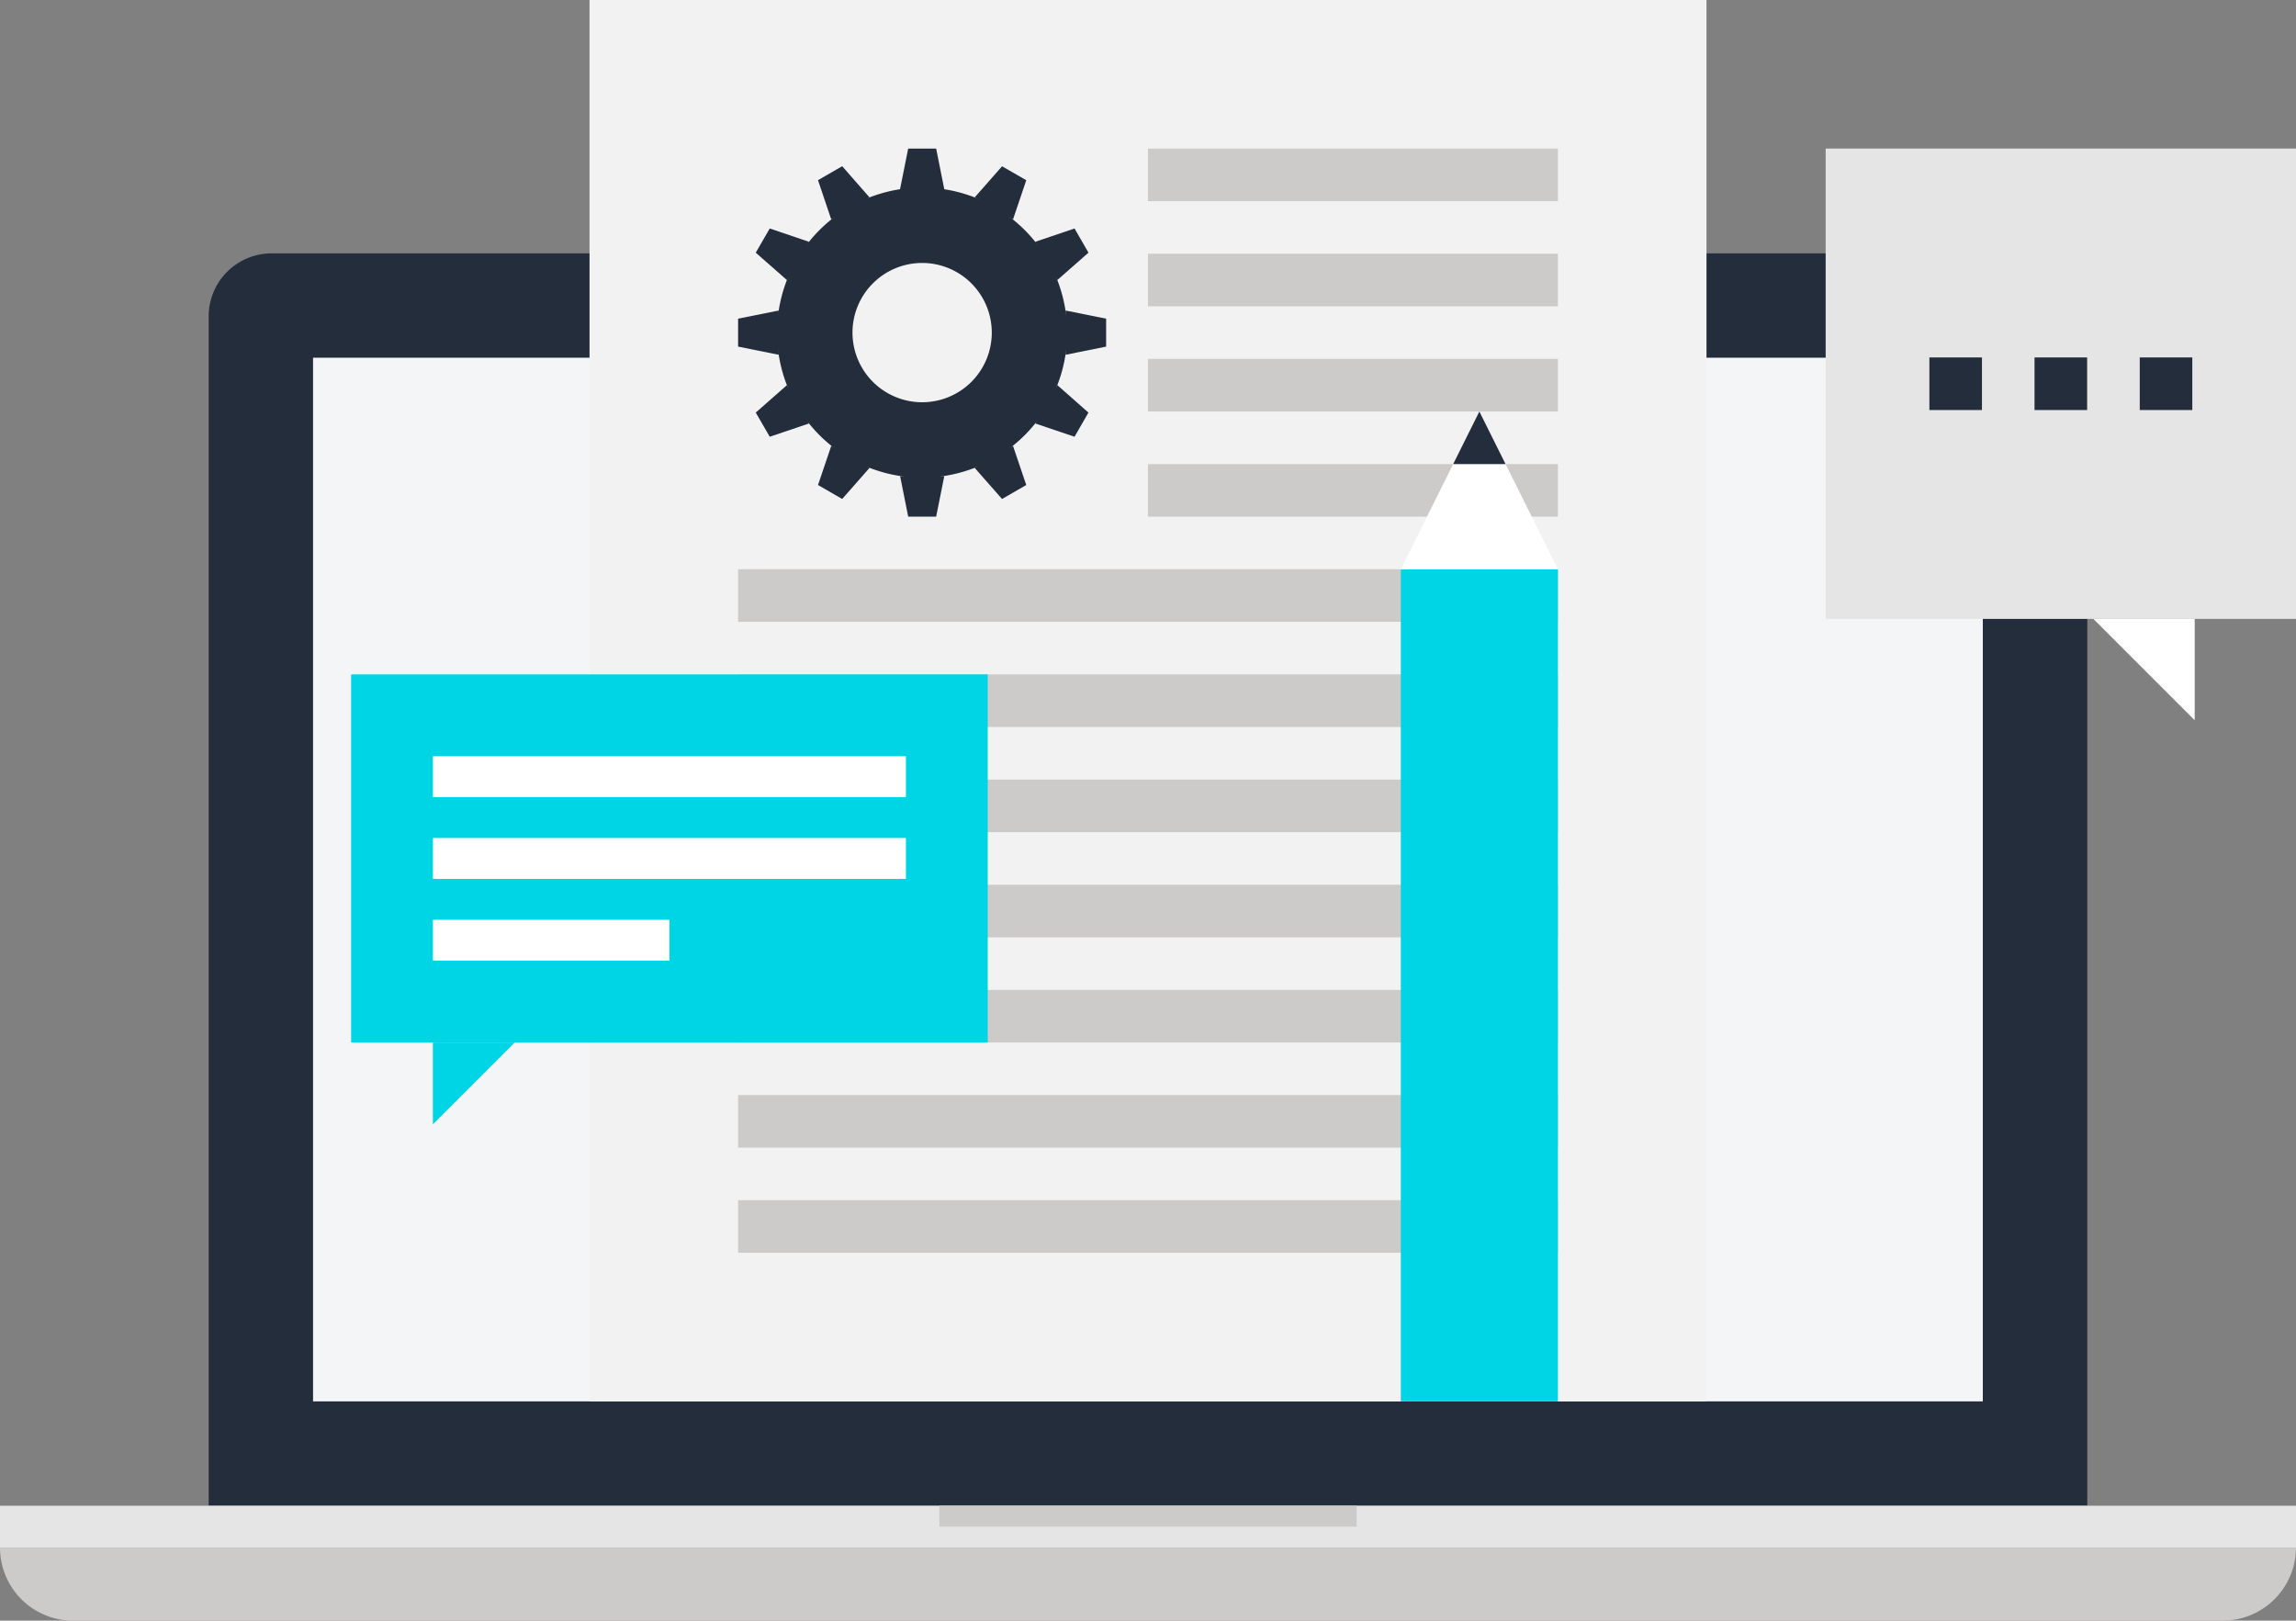
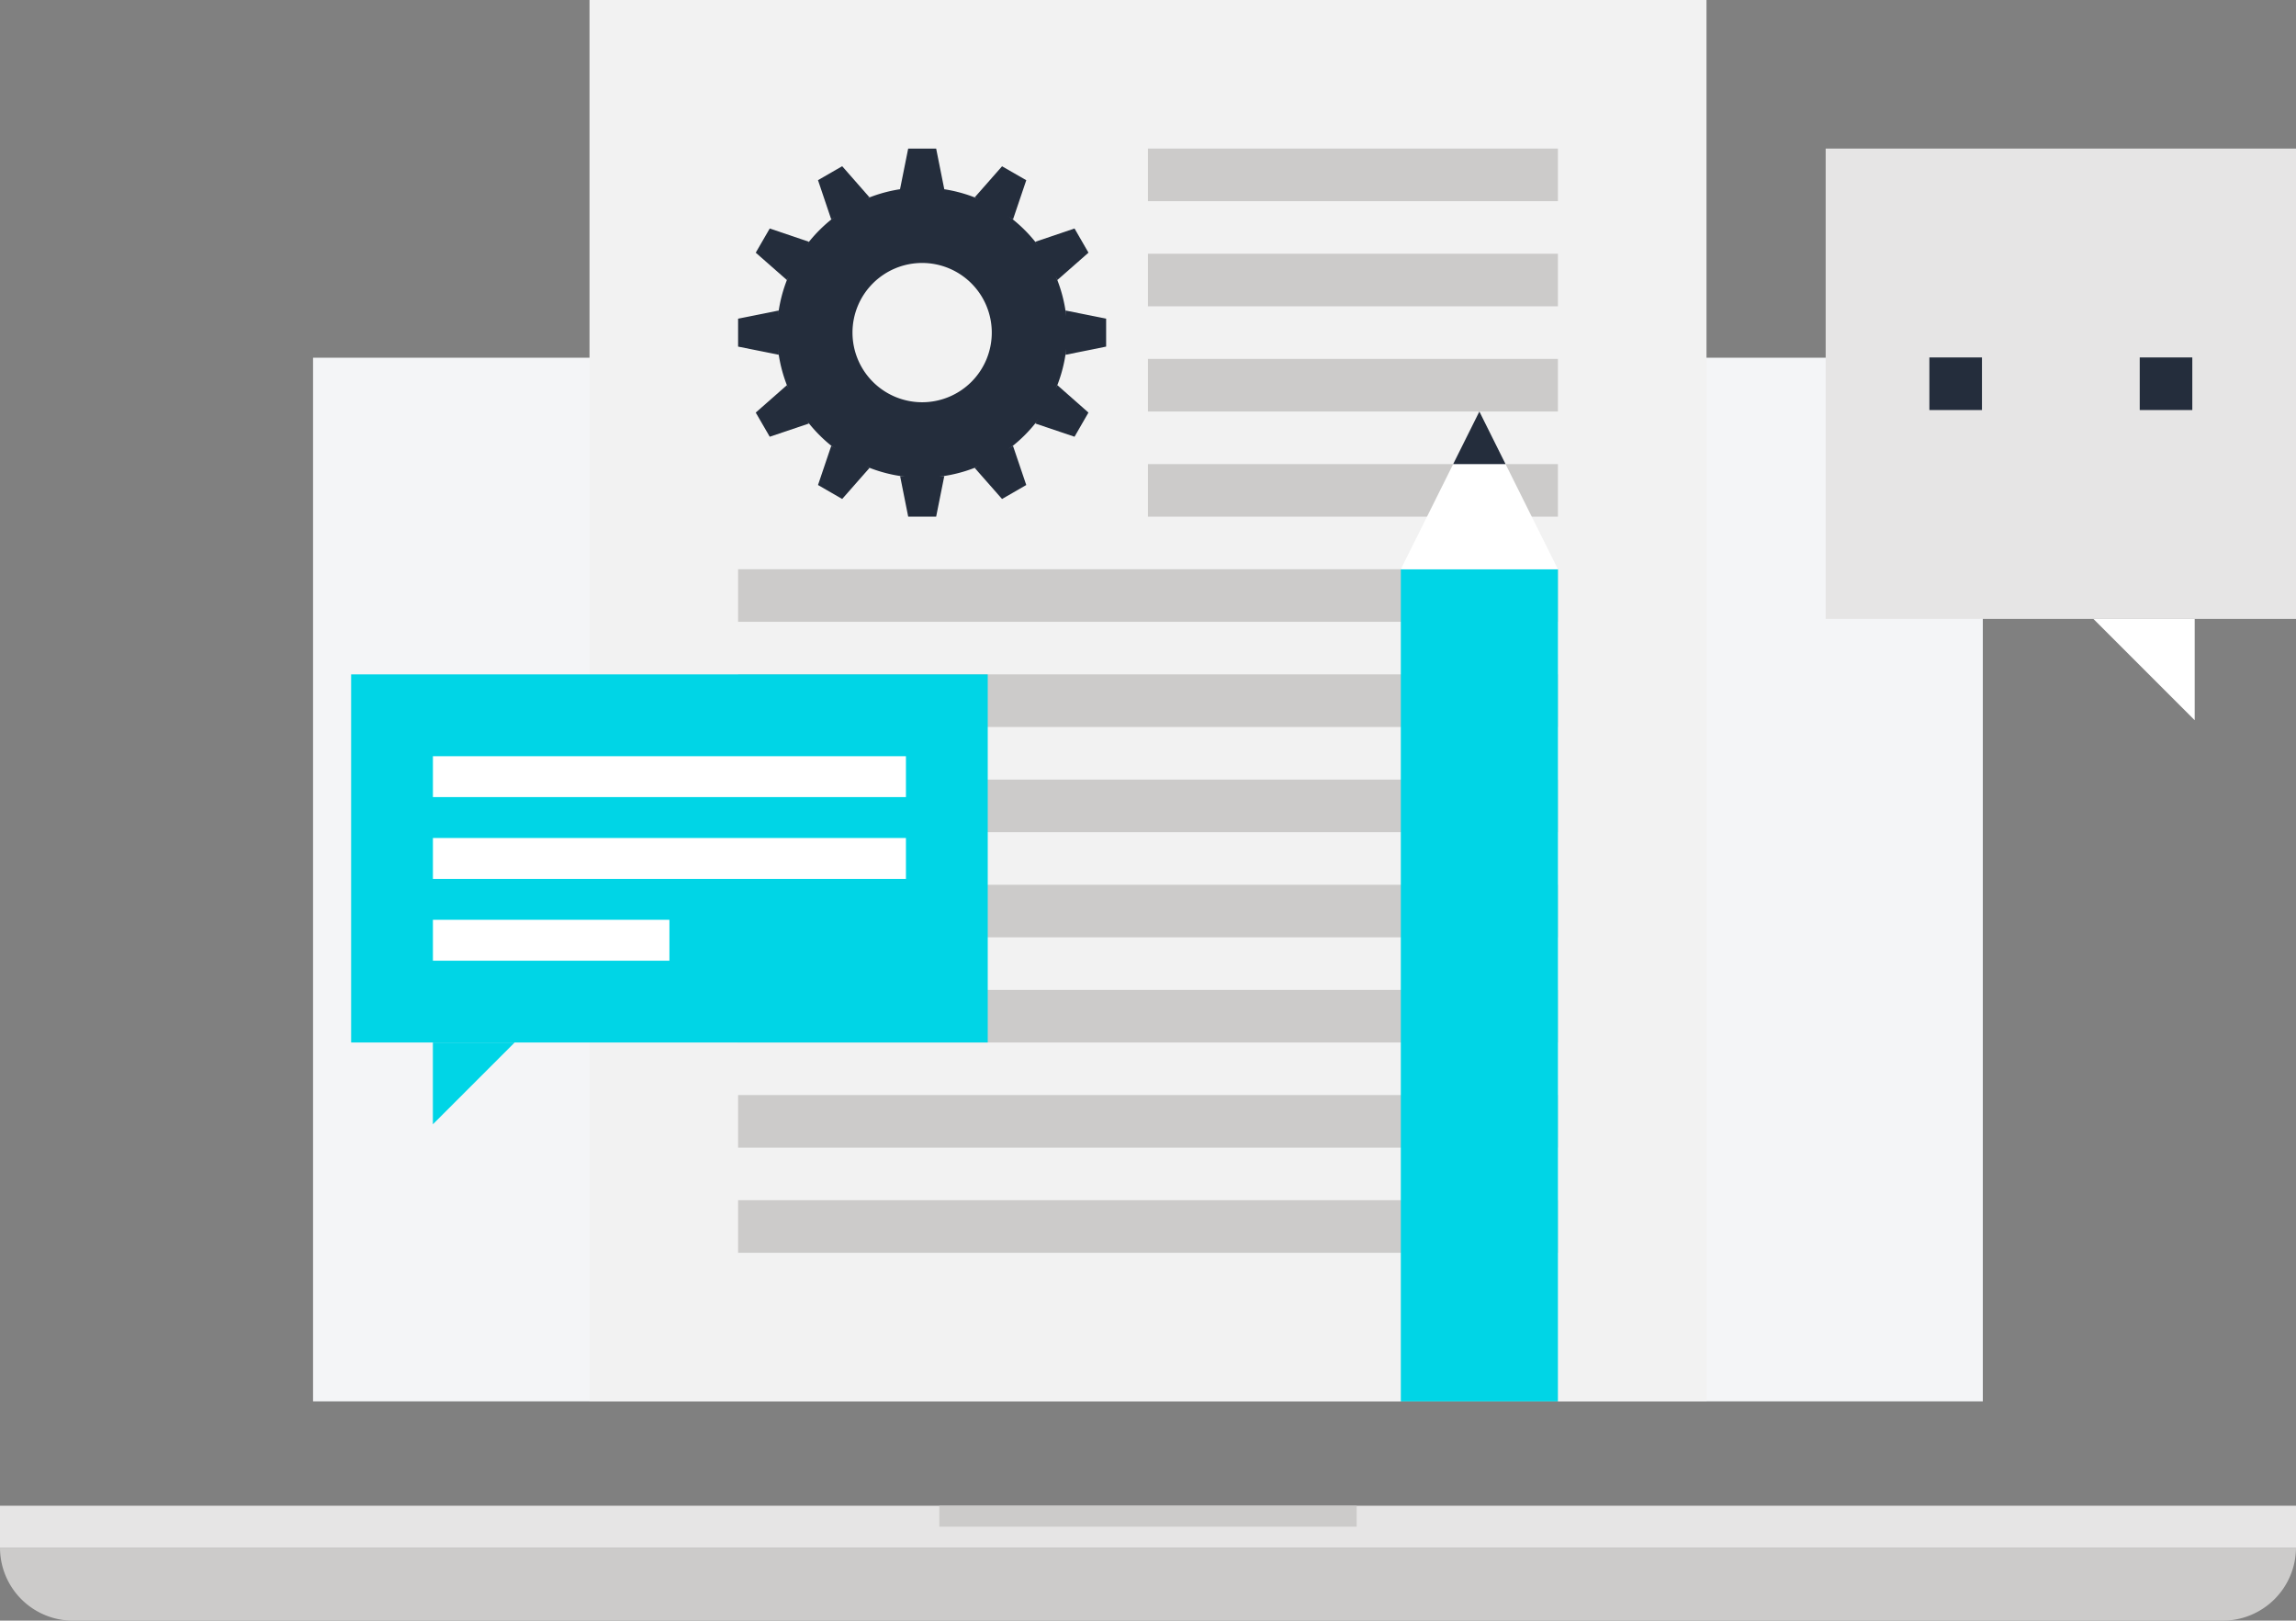
<svg xmlns="http://www.w3.org/2000/svg" height="132.346" viewBox="0 0 187.5 132.346" width="187.5">
  <rect x="0" y="0" width="187.5" height="132.346" fill="#808080" stroke="none" />
  <g transform="translate(-56.25 -70.327)">
-     <path d="m73.292 193.288v-97.156a5.14 5.14 0 0 1 5.116-5.114h143.184a5.121 5.121 0 0 1 5.114 5.114v97.156z" fill="#242d3c" />
    <path d="m81.815 99.539h136.359v85.228h-136.359z" fill="#f4f5f7" />
-     <path d="m152.138 95.287a2.134 2.134 0 1 1 -2.138-2.13 2.14 2.14 0 0 1 2.138 2.13z" fill="#3e4959" />
+     <path d="m152.138 95.287z" fill="#3e4959" />
    <path d="m150.859 95.287a.854.854 0 1 1 -.86-.852.852.852 0 0 1 .86.852z" fill="#fff" />
  </g>
  <g transform="translate(-56.25 -70.327)">
    <path d="m56.25 193.288h187.5v3.419h-187.5z" fill="#e6e5e5" />
    <g fill="#cccbca">
      <path d="m243.75 196.707a5.987 5.987 0 0 1 -5.976 5.966h-175.562a5.961 5.961 0 0 1 -5.961-5.966h187.5z" />
      <path d="m132.957 193.288h34.085v1.711h-34.085z" />
    </g>
  </g>
  <path d="m48.143 0h91.216v114.439h-91.216z" fill="#f2f2f2" />
  <g fill="#cccbca">
    <path d="m60.276 89.424h66.949v4.296h-66.949z" />
    <path d="m60.276 80.839h66.949v4.293h-66.949z" />
    <path d="m60.276 72.251h66.949v4.293h-66.949z" />
    <path d="m60.276 63.664h66.949v4.295h-66.949z" />
    <path d="m60.276 55.072h66.949v4.296h-66.949z" />
    <path d="m60.276 46.486h66.949v4.293h-66.949z" />
    <path d="m93.745 37.899h33.48v4.292h-33.48z" />
    <path d="m93.745 29.309h33.48v4.295h-33.48z" />
    <path d="m93.745 20.722h33.48v4.293h-33.48z" />
    <path d="m93.745 12.133h33.48v4.293h-33.48z" />
    <path d="m60.276 98.011h66.949v4.295h-66.949z" />
  </g>
  <g transform="translate(-56.25 -70.327)">
    <g fill="#242d3c">
      <path d="m132.7 82.46h-2.284l-.665 3.316h3.612z" />
      <path d="m125.026 83.9-1.975 1.14 1.082 3.207 3.127-1.8z" />
      <path d="m119.11 88.986-1.143 1.975 2.544 2.235 1.806-3.123z" />
      <path d="m116.526 96.35v2.281l3.318.667v-3.613z" />
      <path d="m117.967 104.019 1.143 1.973 3.208-1.082-1.806-3.13z" />
      <path d="m123.052 109.934 1.975 1.141 2.235-2.543-3.127-1.8z" />
      <path d="m130.417 112.518h2.283l.664-3.313h-3.608z" />
      <path d="m138.081 111.075 1.977-1.141-1.084-3.2-3.129 1.8z" />
      <path d="m144 105.992 1.137-1.973-2.54-2.24-1.806 3.13z" />
      <path d="m146.581 98.631v-2.281l-3.313-.665v3.615z" />
      <path d="m145.139 90.961-1.139-1.975-3.21 1.087 1.806 3.122z" />
      <path d="m140.059 85.044-1.977-1.138-2.235 2.54 3.129 1.8z" />
      <path d="m131.558 85.642a11.847 11.847 0 1 0 11.842 11.846 11.847 11.847 0 0 0 -11.842-11.846zm0 17.533a5.687 5.687 0 1 1 5.684-5.687 5.683 5.683 0 0 1 -5.684 5.687z" />
    </g>
    <g>
      <path d="m170.647 116.811h12.828v67.956h-12.828z" fill="#00d5e6" />
      <path d="m170.646 116.813 6.415-12.882 6.415 12.882z" fill="#fff" />
      <path d="m177.061 103.931-2.14 4.295h4.279z" fill="#242d3c" />
    </g>
    <g fill="#00d5e6">
      <path d="m84.925 125.399h51.987v30.06h-51.987z" />
      <path d="m91.6 162.141v-6.681h6.681z" />
    </g>
  </g>
  <path d="m35.354 61.754h38.628v3.338h-38.628z" fill="#fff" />
  <path d="m35.354 68.433h38.628v3.34h-38.628z" fill="#fff" />
  <path d="m35.354 75.113h19.313v3.34h-19.313z" fill="#fff" />
  <g transform="translate(-56.25 -70.327)">
    <path d="m205.341 82.46h38.41v38.408h-38.41z" fill="#e6e5e5" />
    <path d="m235.477 129.141-8.272-8.272h8.272z" fill="#fff" />
  </g>
  <path d="m157.561 29.19h4.294v4.295h-4.294z" fill="#242d3c" />
-   <path d="m166.147 29.19h4.296v4.295h-4.296z" fill="#242d3c" />
  <path d="m174.739 29.19h4.293v4.295h-4.293z" fill="#242d3c" />
</svg>